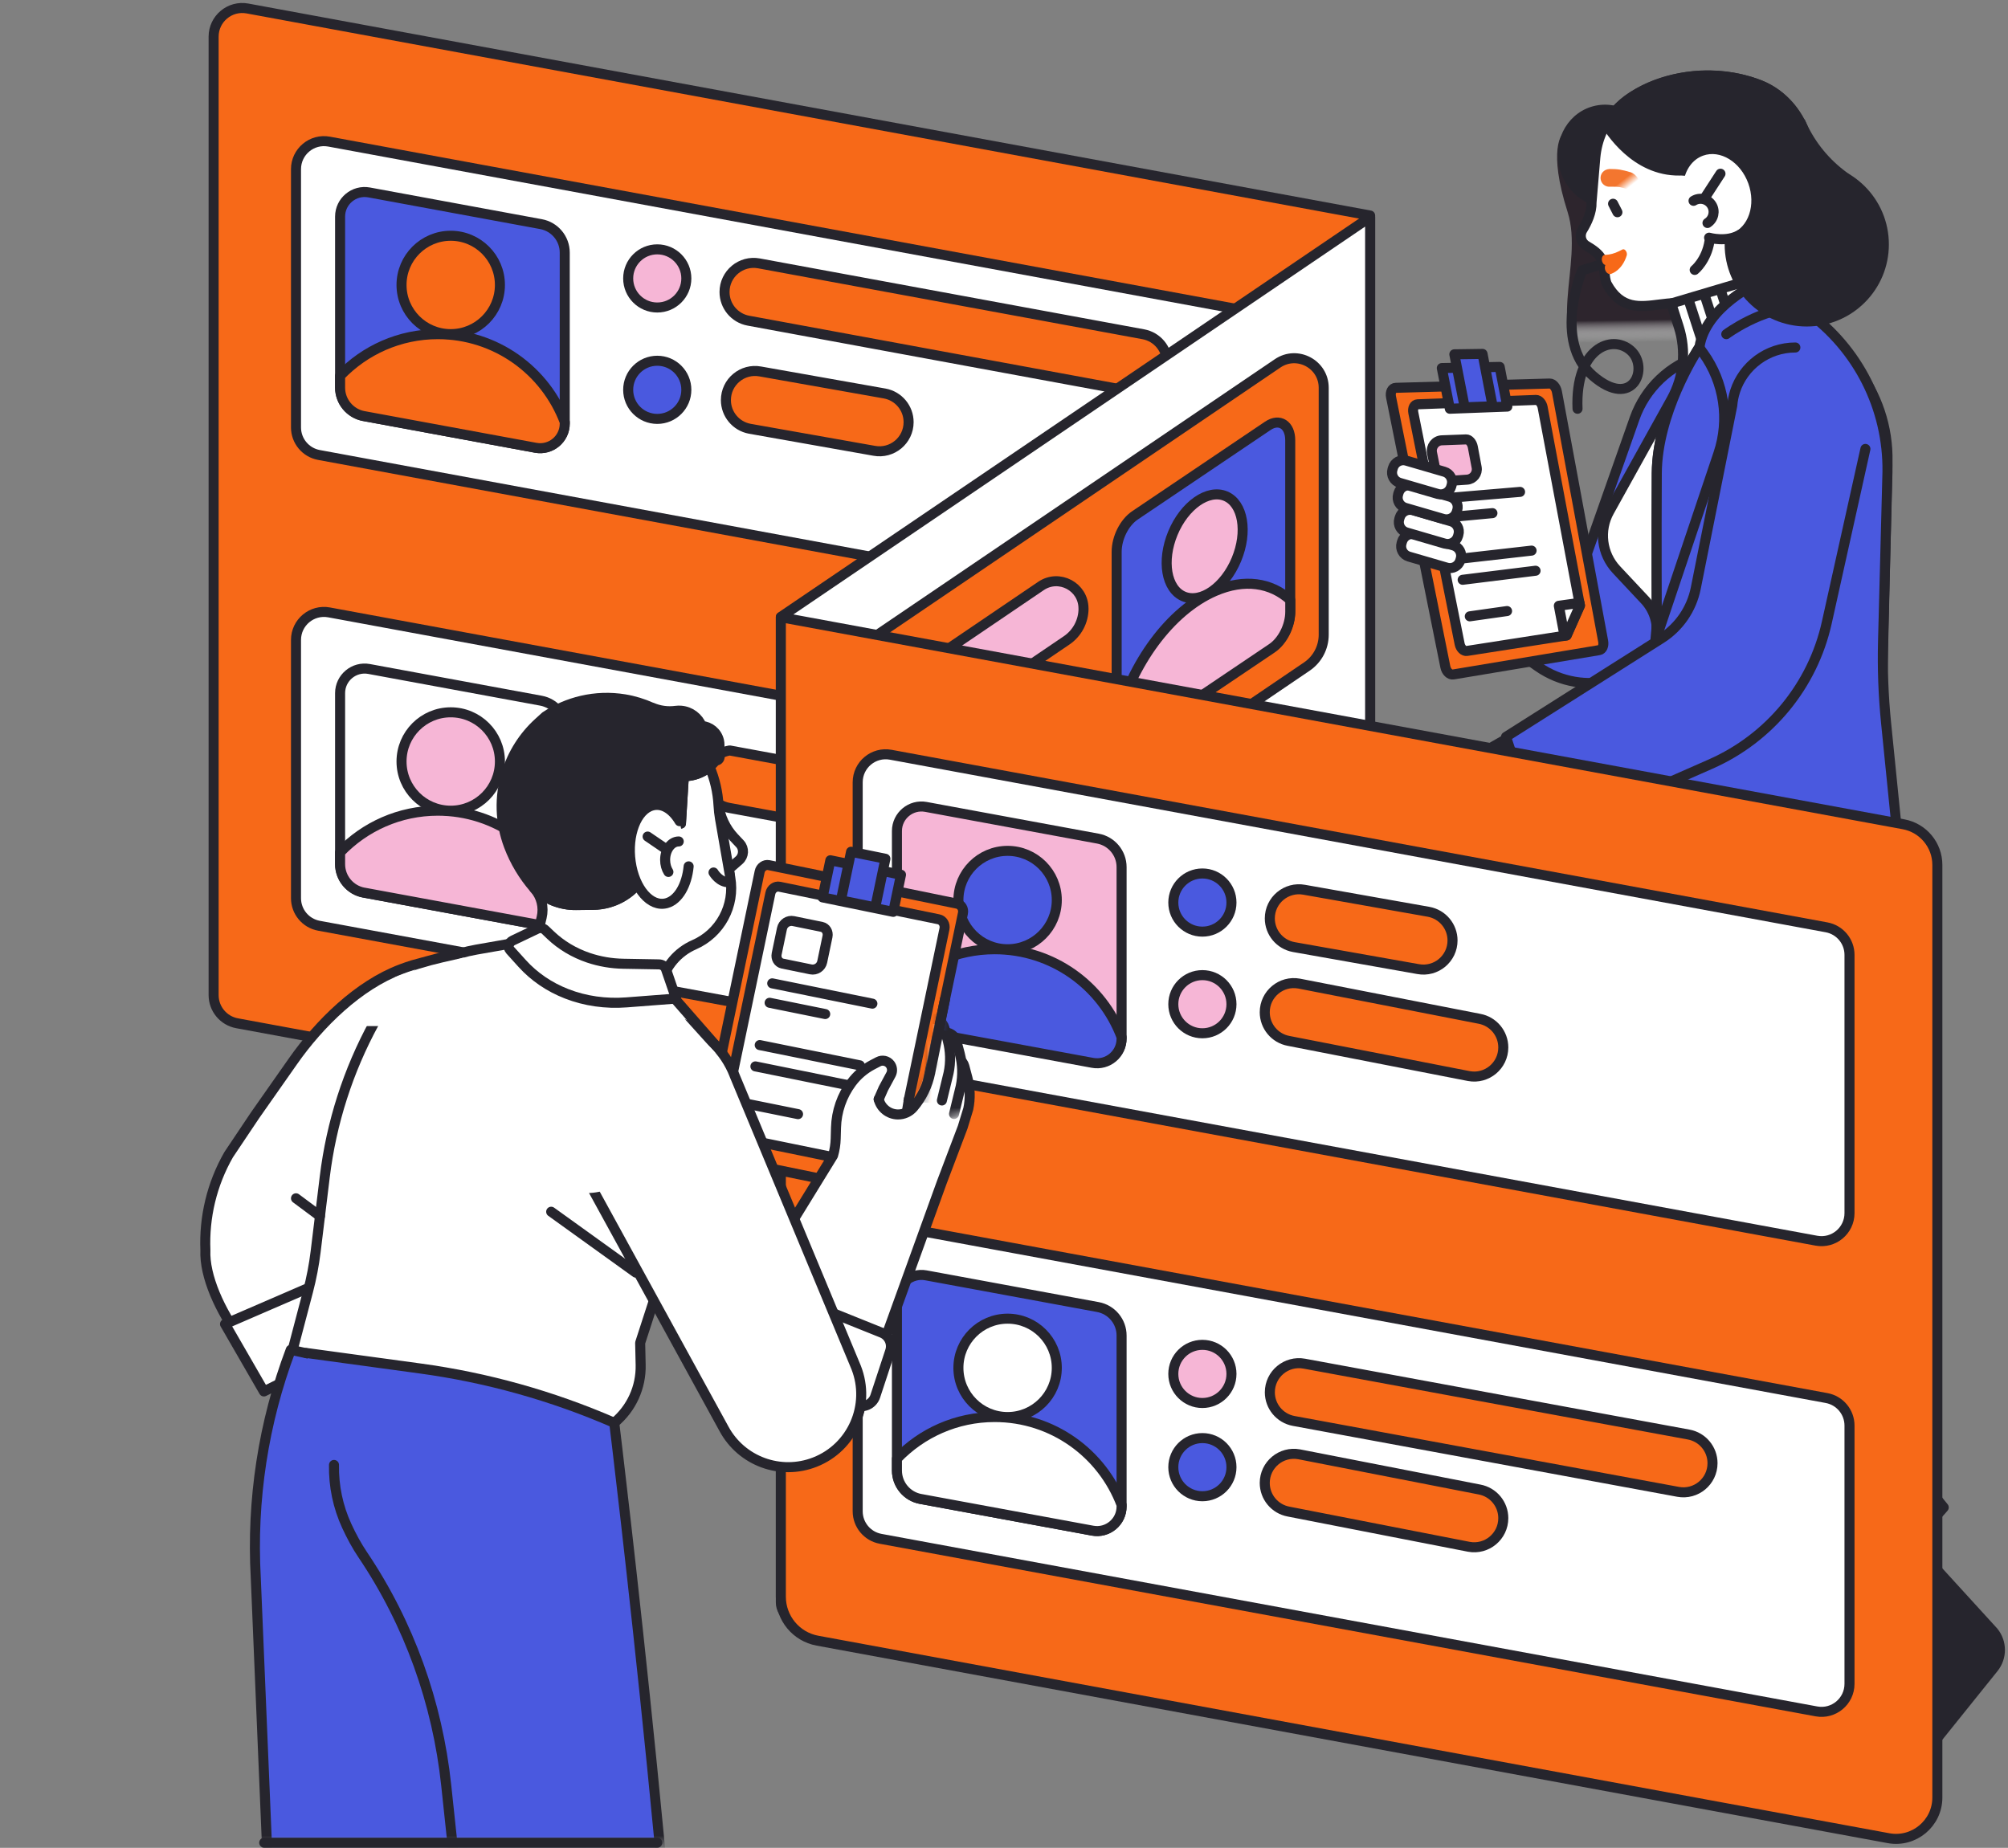
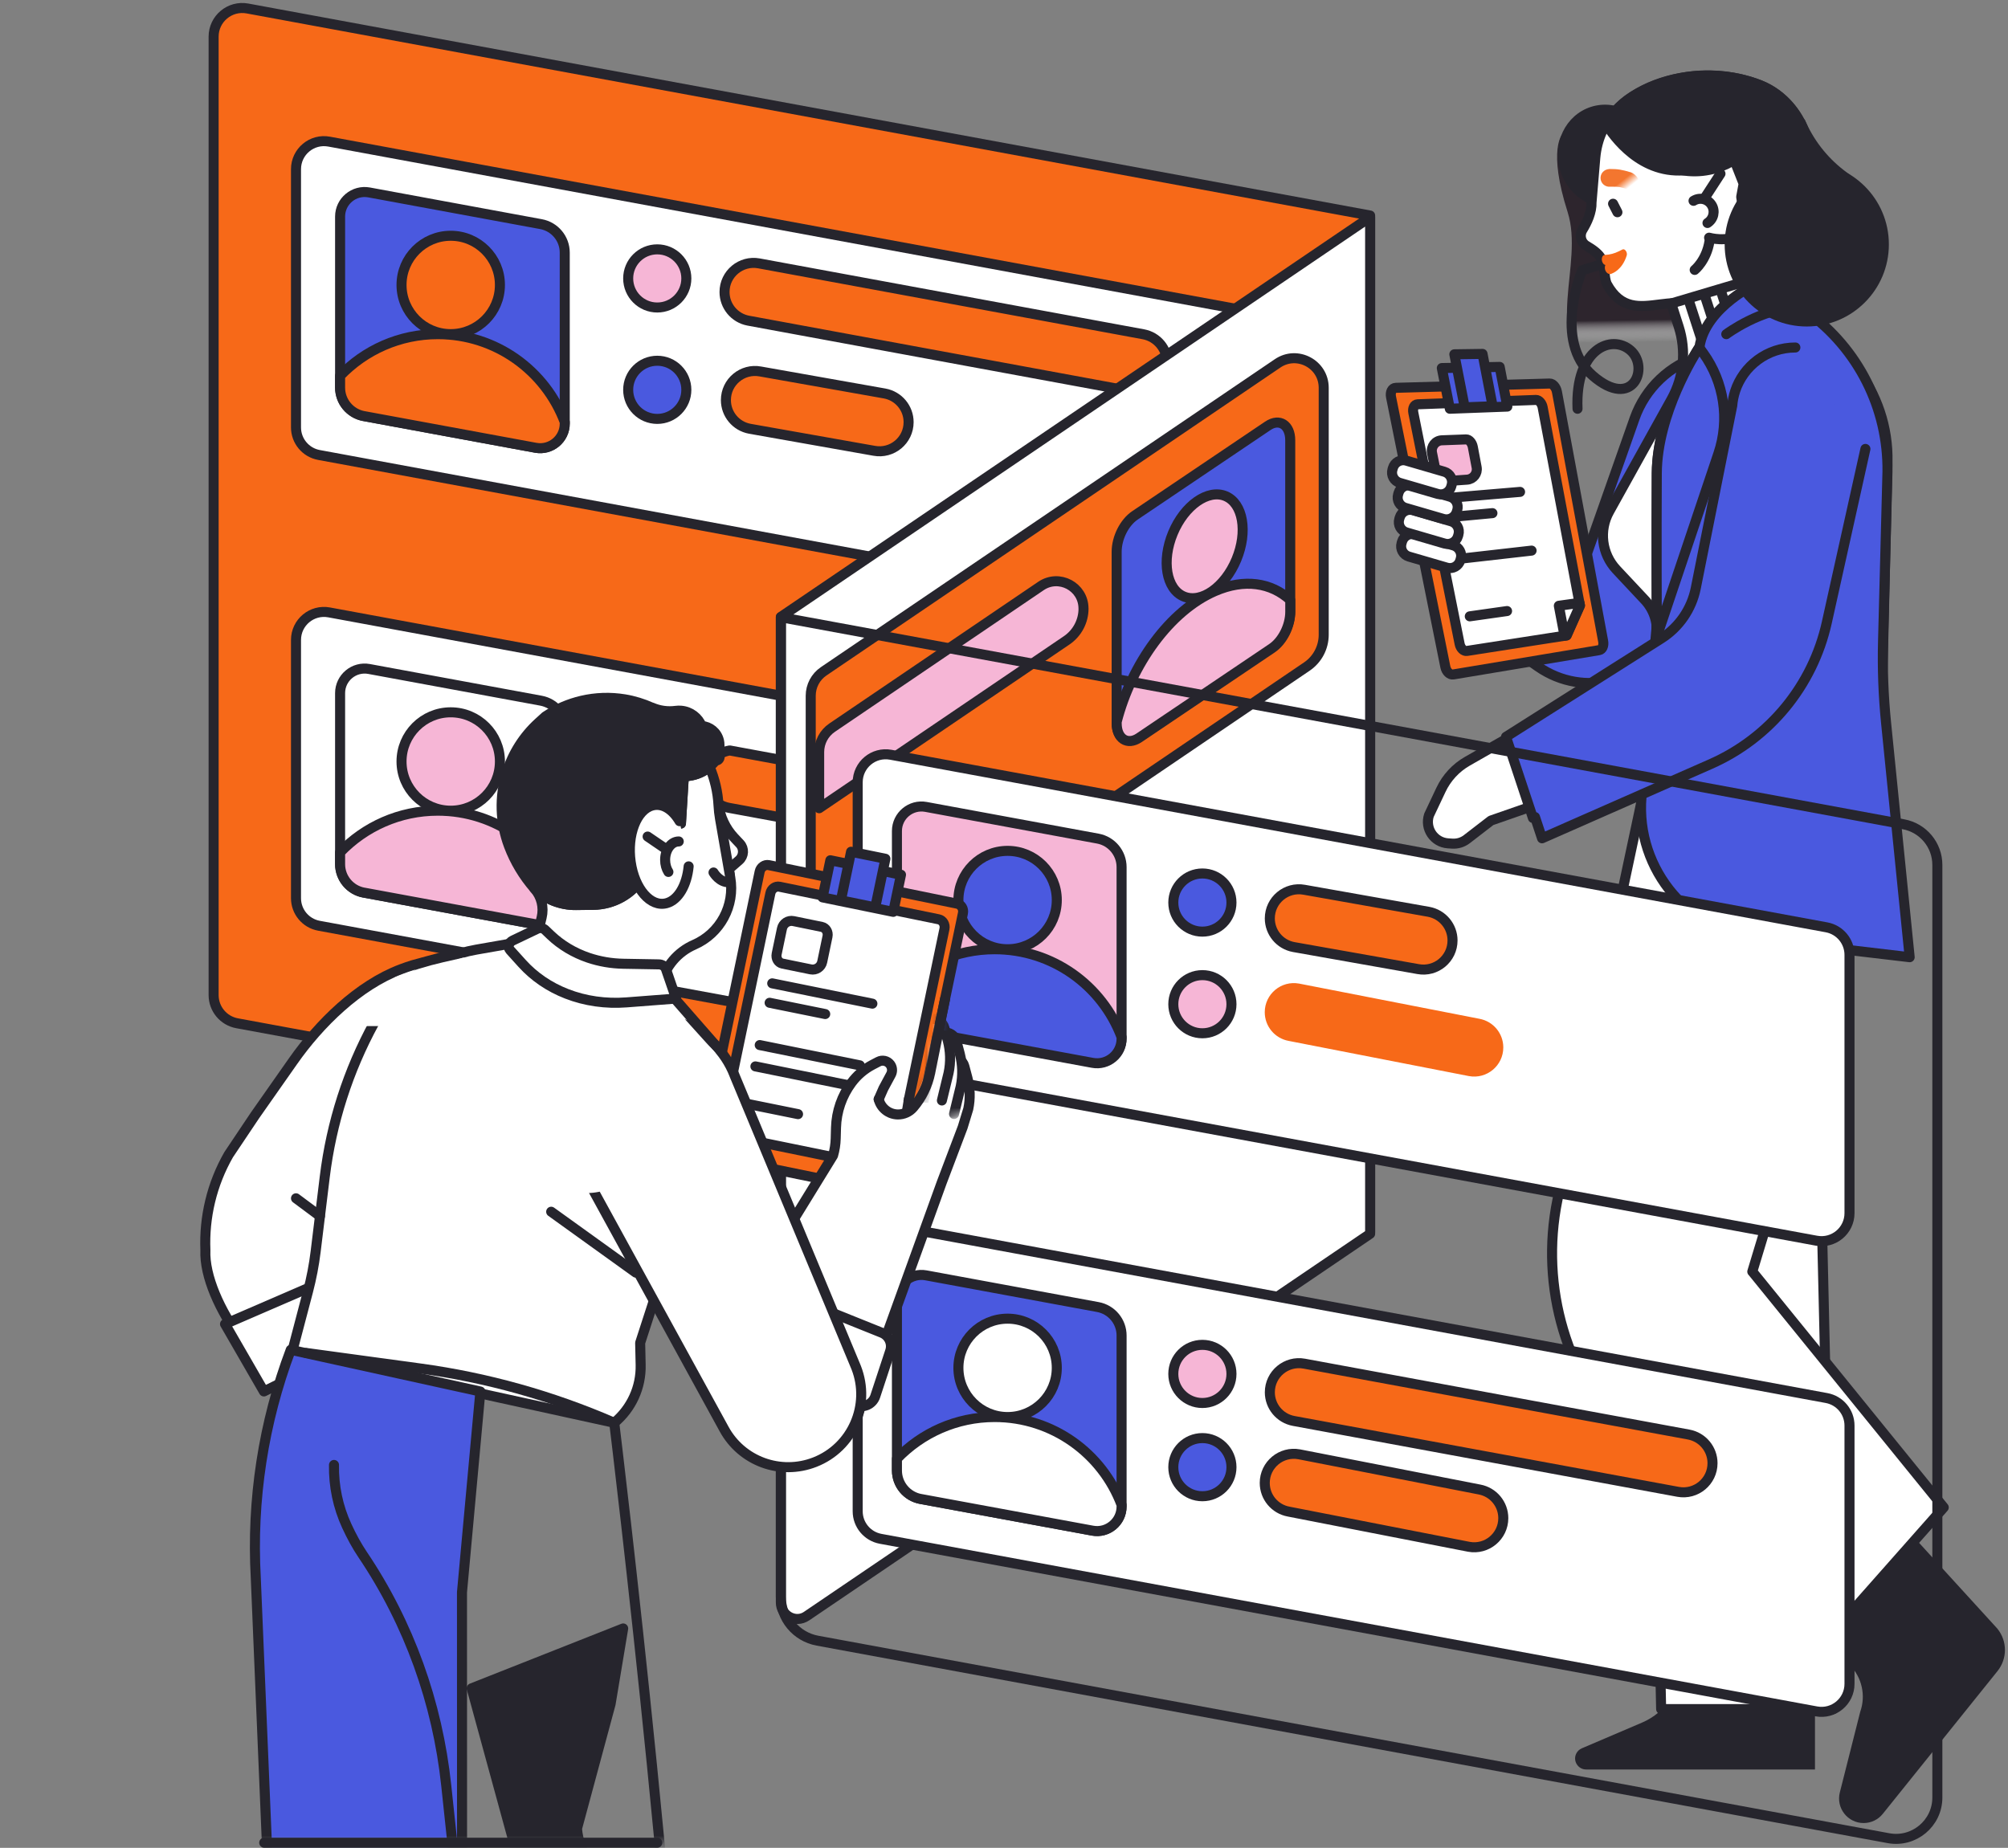
<svg xmlns="http://www.w3.org/2000/svg" width="251" height="231" viewBox="0 0 251 231" fill="none">
  <rect x="0" y="0" width="251" height="231" fill="#808080" stroke="none" />
  <path d="M195.954 26.511C193.436 18.612 195.302 16.784 195.302 16.784L218.472 16.461C218.472 16.461 216.578 18.979 221.226 21.864C225.873 24.746 213.878 30.666 216.682 34.163C216.798 34.307 216.911 34.461 217.017 34.617C219.987 39.011 217.491 45.031 212.323 46.223L208.397 47.126C205.355 47.825 201.787 48.656 199.262 46.822C192.712 42.059 198.052 33.1 195.954 26.514V26.511Z" fill="url(#paint0_linear_708_485)" />
  <path d="M200.772 32.859L197.774 33.781C197.774 33.781 194.049 42.584 199.091 46.964C204.134 51.345 206.203 45.914 203.833 43.819C201.462 41.724 196.877 43.574 197.191 51.1" stroke="#26252D" stroke-width="1.254" stroke-linecap="round" stroke-linejoin="round" />
  <path d="M202.808 25.705C206.011 24.686 207.729 21.096 206.645 17.687C205.561 14.277 202.085 12.339 198.881 13.357C195.678 14.376 193.96 17.966 195.044 21.376C196.128 24.785 199.604 26.724 202.808 25.705Z" fill="#26252D" />
  <path d="M219.443 10.436C211.977 7.724 200.274 10.508 199.415 19.681L198.942 25.284C198.982 26.529 198.374 27.812 197.816 28.718C197.389 29.411 197.606 30.317 198.308 30.728C199.111 31.198 199.907 31.753 200.221 32.453C200.531 33.139 200.528 34.801 200.845 35.491C204.379 41.995 210.387 33.999 214.868 40.973L214.919 40.944L214.26 41.186C216.098 43.494 220.158 43.535 222.354 41.562L225.963 38.317C228.152 36.347 228.236 32.945 226.148 30.869L224.517 29.248C223.573 28.31 223.448 26.827 224.222 25.745L224.238 25.723C228.199 20.571 225.63 12.405 219.44 10.436H219.443Z" fill="white" stroke="#26252D" stroke-width="1.254" stroke-linecap="round" stroke-linejoin="round" />
  <path d="M183.43 62.309L197.799 70.832L204.324 52.308C205.657 48.53 208.715 45.614 212.556 44.466L214.143 43.992L221.923 52.967L208.94 79.076C205.852 85.291 197.962 87.31 192.267 83.344L183.402 77.172L183.427 62.312L183.43 62.309Z" fill="#4A59DF" stroke="#26252D" stroke-width="1.254" stroke-linecap="round" stroke-linejoin="round" />
  <path d="M199.903 81.273L181.659 84.315C181.232 84.387 180.787 83.963 180.668 83.371L173.879 49.636C173.753 49.012 174.017 48.494 174.468 48.482L193.707 47.946C194.099 47.936 194.506 48.397 194.616 48.98L200.395 80.16C200.499 80.715 200.282 81.213 199.906 81.273H199.903Z" fill="#F76918" stroke="#26252D" stroke-width="1.254" stroke-linecap="round" stroke-linejoin="round" />
  <path d="M192.836 50.937C192.736 50.404 192.362 49.984 191.999 49.996L177.198 50.542C176.79 50.558 176.552 51.028 176.665 51.596L182.456 80.505C182.566 81.047 182.968 81.436 183.356 81.376L195.828 79.435L197.493 75.694L192.833 50.937H192.836Z" fill="white" stroke="#26252D" stroke-width="1.254" stroke-linecap="round" stroke-linejoin="round" />
  <path d="M184.101 55.871C184 55.338 183.627 54.917 183.263 54.93L180.234 55.043C179.432 55.071 178.845 55.814 179.002 56.605L179.541 59.295C179.651 59.837 180.052 60.226 180.441 60.167L183.386 59.963C184.167 59.91 184.725 59.188 184.581 58.42L184.101 55.871Z" fill="#F6B6D6" stroke="#26252D" stroke-width="1.254" stroke-linecap="round" stroke-linejoin="round" />
-   <path d="M182.832 72.48L191.945 71.348" stroke="#26252D" stroke-width="1.254" stroke-linecap="round" stroke-linejoin="round" />
  <path d="M183.723 77.048L188.382 76.387" stroke="#26252D" stroke-width="1.254" stroke-linecap="round" stroke-linejoin="round" />
  <path d="M197.499 75.693L197.436 75.367L194.855 75.728L195.567 79.475L195.834 79.434L197.499 75.693Z" fill="white" stroke="#26252D" stroke-width="1.254" stroke-linecap="round" stroke-linejoin="round" />
  <path d="M188.415 50.828L181.228 51.098L180.227 46.011L187.462 45.867L188.415 50.828Z" fill="#4A59DF" stroke="#26252D" stroke-width="1.254" stroke-linecap="round" stroke-linejoin="round" />
  <path d="M183.088 50.918L181.793 44.292L185.318 44.242L186.581 50.79L183.088 50.918Z" fill="#4A59DF" stroke="#26252D" stroke-width="1.254" stroke-linecap="round" stroke-linejoin="round" />
  <path d="M180.754 62.273L190.008 61.492" stroke="#26252D" stroke-width="1.254" stroke-linecap="round" stroke-linejoin="round" />
  <path d="M182.301 69.873L191.448 68.832" stroke="#26252D" stroke-width="1.254" stroke-linecap="round" stroke-linejoin="round" />
  <path d="M181.359 64.634L186.555 64.148" stroke="#26252D" stroke-width="1.254" stroke-linecap="round" stroke-linejoin="round" />
  <path d="M218.716 35.023L213.605 36.541L208.908 37.937L209.839 40.843C210.805 43.857 210.482 47.137 208.945 49.906L201.153 63.939C199.842 66.3 200.206 69.238 202.049 71.211L205.599 74.999C206.69 76.162 207.23 77.736 207.082 79.326L205.283 98.797H234.969L235.935 57.774C236.142 48.978 230.128 41.254 221.548 39.301L221.448 39.279L218.716 35.033V35.023Z" fill="white" stroke="#26252D" stroke-width="1.254" stroke-linecap="round" stroke-linejoin="round" />
  <path d="M213.037 43.534L211.105 37.582" stroke="#26252D" stroke-width="1.254" stroke-linecap="round" stroke-linejoin="round" />
  <path d="M215.077 43.042L213.145 37.09" stroke="#26252D" stroke-width="1.254" stroke-linecap="round" stroke-linejoin="round" />
  <path d="M217.119 42.55L215.188 36.598" stroke="#26252D" stroke-width="1.254" stroke-linecap="round" stroke-linejoin="round" />
  <path d="M210.208 206.677V207.84C210.208 211.108 208.258 214.062 205.254 215.344L197.725 218.559C197.411 218.693 197.16 218.938 197.016 219.245C196.593 220.158 197.261 221.205 198.267 221.205H226.872V206.109L210.208 206.68V206.677Z" fill="#26252D" />
  <path d="M226.868 115.523L205.648 121.217L207.643 213.655H229.148L226.868 115.523Z" fill="white" stroke="#26252D" stroke-width="1.254" stroke-linecap="round" stroke-linejoin="round" />
  <path d="M249.689 203.618L239.463 192.41L228.227 205.11L231.225 208.149C232.743 209.689 233.251 211.959 232.527 213.997L229.977 224.079C229.488 226.017 230.953 227.901 232.953 227.901C233.884 227.901 234.763 227.481 235.346 226.754L249.698 208.892C250.928 207.349 250.924 205.16 249.689 203.621V203.618Z" fill="#26252D" />
  <path d="M219.037 158.967L224.766 140.036L227.083 132.695C229.865 123.881 231.094 114.649 230.717 105.414L206.183 95.301C206.089 96.329 198.525 131.043 194.678 150.011C192.457 160.955 195.832 172.285 203.674 180.231L204.775 181.348L226.588 206.964L228.228 205.111L239.463 192.411L242.969 188.447L219.043 158.964L219.037 158.967Z" fill="white" stroke="#26252D" stroke-width="1.254" stroke-linecap="round" stroke-linejoin="round" />
  <path d="M222.431 36.493L219.804 35.305C219.804 35.305 213.181 38.321 212.437 43.37C212.437 43.37 207.144 51.285 207.094 59.153C207.044 67.02 207.094 78.152 207.094 78.152L205.278 98.783C204.046 107.949 210.562 116.343 219.744 117.425L238.709 119.661L235.76 90.363C235.418 86.973 235.292 83.568 235.38 80.163L235.934 58.952C236.031 51.043 232.268 43.583 225.852 38.955L222.431 36.487V36.493Z" fill="#4A59DF" stroke="#26252D" stroke-width="1.254" stroke-linecap="round" stroke-linejoin="round" />
  <path d="M212.908 44.147C212.729 43.899 212.556 43.661 212.396 43.441C211.904 44.194 207.144 51.695 207.1 59.158C207.05 67.026 207.1 78.158 207.1 78.158L207.047 78.776L207.15 79.444L214.799 56.69C216.225 52.451 215.523 47.781 212.911 44.15L212.908 44.147Z" fill="#4A59DF" stroke="#26252D" stroke-width="1.254" stroke-linecap="round" stroke-linejoin="round" />
  <path d="M196.587 90.276L187.882 92.615L183.423 95.161C181.98 95.986 180.829 97.231 180.121 98.733L178.622 101.906C178.079 103.575 179.252 105.309 181.002 105.428L181.526 105.462C182.181 105.506 182.83 105.309 183.351 104.907L186.373 102.577L196.123 99.181L196.587 90.273V90.276Z" fill="white" stroke="#26252D" stroke-width="1.254" stroke-linecap="round" stroke-linejoin="round" />
  <path d="M224.421 43.441C220.9 43.441 217.918 45.737 216.886 48.913V48.926C216.701 49.493 216.582 50.089 216.532 50.704L211.972 73.533C211.452 76.132 209.89 78.406 207.651 79.826L188.25 92.112L191.615 102.254L191.875 102.141L192.756 104.797L213.822 95.521C221.204 92.269 226.601 85.7 228.351 77.823L233.177 56.12" fill="#4A59DF" />
  <path d="M224.421 43.441C220.9 43.441 217.918 45.737 216.886 48.913V48.926C216.701 49.493 216.582 50.089 216.532 50.704L211.972 73.533C211.452 76.132 209.89 78.406 207.651 79.826L188.25 92.112L191.615 102.254L191.875 102.141L192.756 104.797L213.822 95.521C221.204 92.269 226.601 85.7 228.351 77.823L233.177 56.12" stroke="#26252D" stroke-width="1.254" stroke-linecap="round" stroke-linejoin="round" />
  <path d="M215.785 41.776C215.785 41.776 220.247 38.445 224.782 38.445L215.785 41.776Z" fill="#4A59DF" />
  <path d="M215.785 41.776C215.785 41.776 220.247 38.445 224.782 38.445" stroke="#26252D" stroke-width="1.254" stroke-linecap="round" stroke-linejoin="round" />
  <path d="M175.252 67.715L175.195 67.911C174.987 68.624 175.397 69.371 176.11 69.579L180.866 70.965C181.58 71.173 182.327 70.763 182.534 70.05L182.591 69.854C182.799 69.141 182.39 68.394 181.676 68.186L176.92 66.8C176.206 66.592 175.46 67.002 175.252 67.715Z" fill="white" stroke="#26252D" stroke-width="1.254" stroke-linecap="round" stroke-linejoin="round" />
  <path d="M174.963 64.7L174.906 64.896C174.698 65.609 175.107 66.356 175.821 66.564L180.577 67.951C181.291 68.158 182.037 67.749 182.245 67.035L182.302 66.84C182.51 66.126 182.101 65.38 181.387 65.172L176.631 63.785C175.917 63.577 175.171 63.987 174.963 64.7Z" fill="white" stroke="#26252D" stroke-width="1.254" stroke-linecap="round" stroke-linejoin="round" />
  <path d="M174.818 61.625L174.761 61.821C174.553 62.534 174.963 63.281 175.676 63.489L180.433 64.875C181.146 65.083 181.893 64.674 182.101 63.96L182.158 63.765C182.366 63.051 181.956 62.304 181.243 62.097L176.486 60.71C175.773 60.502 175.026 60.912 174.818 61.625Z" fill="white" stroke="#26252D" stroke-width="1.254" stroke-linecap="round" stroke-linejoin="round" />
  <path d="M174.115 58.5L174.058 58.696C173.85 59.409 174.26 60.156 174.973 60.364L179.73 61.75C180.443 61.958 181.19 61.548 181.398 60.835L181.455 60.639C181.663 59.926 181.253 59.18 180.54 58.972L175.783 57.585C175.07 57.377 174.323 57.787 174.115 58.5Z" fill="white" stroke="#26252D" stroke-width="1.254" stroke-linecap="round" stroke-linejoin="round" />
  <path d="M225.845 40.816C231.514 40.816 236.109 36.221 236.109 30.553C236.109 24.884 231.514 20.289 225.845 20.289C220.177 20.289 215.582 24.884 215.582 30.553C215.582 36.221 220.177 40.816 225.845 40.816Z" fill="#26252D" />
  <path d="M224.24 25.72C225.739 23.657 226.366 21.136 226.072 18.677C226.065 18.68 226.056 18.683 226.05 18.687L226.062 18.618C226.031 18.373 225.99 18.132 225.943 17.89C225.937 17.862 225.93 17.837 225.927 17.809C225.883 17.595 225.83 17.382 225.771 17.172C225.758 17.128 225.745 17.084 225.733 17.04C225.676 16.849 225.614 16.658 225.545 16.47C225.526 16.416 225.507 16.363 225.488 16.307C225.401 16.071 225.303 15.842 225.197 15.614C224.055 13.183 221.979 11.314 219.442 10.433C219.138 10.327 218.834 10.232 218.53 10.142C217.304 9.787 216.056 9.565 214.801 9.474C214.488 9.452 214.174 9.436 213.861 9.43C210.722 9.364 207.586 10.113 204.773 11.65L204.576 11.76C204.381 11.866 204.193 11.979 204.008 12.095C203.955 12.13 203.901 12.167 203.848 12.205C203.72 12.29 203.591 12.377 203.466 12.468C203.409 12.509 203.353 12.556 203.296 12.597C203.177 12.688 203.061 12.779 202.945 12.876C202.892 12.92 202.841 12.967 202.791 13.011C202.675 13.111 202.562 13.215 202.453 13.321C202.409 13.365 202.365 13.409 202.321 13.45C202.208 13.563 202.095 13.682 201.985 13.801C201.954 13.836 201.923 13.87 201.891 13.908C201.769 14.046 201.65 14.187 201.537 14.331C201.515 14.359 201.493 14.384 201.471 14.413C201.355 14.563 201.242 14.717 201.136 14.873C201.123 14.892 201.107 14.914 201.095 14.933C200.976 15.112 200.86 15.294 200.75 15.479C201.666 16.981 205.196 22.004 211.001 21.242L216.347 18.894L217.953 22.967L217.649 24.616L217.956 26.539L218.226 26.79C219.621 28.085 221.39 28.866 223.249 29.035C223.692 29.076 224.008 28.637 223.867 28.216C223.588 27.392 223.707 26.457 224.243 25.717L224.24 25.72Z" fill="#26252D" stroke="#26252D" stroke-width="1.254" stroke-linecap="round" stroke-linejoin="round" />
  <path d="M217.913 13.473L221.105 16.342L219.672 18.192C218.412 19.82 216.674 21.017 214.702 21.616C212.259 22.357 209.66 22.121 207.424 21.021C206.292 20.462 205.323 19.625 204.68 18.797L203.887 17.725L217.91 13.473H217.913Z" fill="#26252D" />
-   <path d="M210.426 22.844C210.639 21.266 211.517 19.956 212.875 19.46C215.023 18.679 217.556 20.228 218.535 22.919C219.513 25.613 218.569 28.425 216.421 29.209C214.813 29.796 212.984 29.071 211.755 27.535" fill="white" />
  <path d="M225.58 14.91C226.633 17.41 228.311 19.592 230.453 21.257L231.353 21.956L224.736 23.408L221.484 15.838L225.583 14.913L225.58 14.91Z" fill="#26252D" />
  <path d="M203.821 21.533C202.783 21.223 202.24 21.119 201.202 21.125C201.159 21.125 201.118 21.138 201.074 21.144C201.043 21.144 201.011 21.154 200.98 21.157C200.952 21.163 200.927 21.166 200.898 21.175C200.829 21.194 200.763 21.219 200.698 21.248C200.694 21.248 200.691 21.248 200.688 21.251C200.415 21.386 200.196 21.627 200.108 21.941C199.942 22.53 200.287 23.142 200.873 23.305C200.992 23.339 201.115 23.346 201.231 23.339C201.243 23.339 201.253 23.339 201.265 23.339C202.375 23.314 202.77 23.427 203.366 23.646C203.984 23.907 204.677 23.8 204.887 23.233C205.097 22.665 204.605 21.812 203.815 21.524L203.821 21.533Z" fill="url(#paint1_linear_708_485)" />
  <path d="M211.836 33.742C211.836 33.742 213.3 32.569 213.686 30.164" stroke="#26252D" stroke-width="1.254" stroke-linecap="round" stroke-linejoin="round" />
  <path d="M213.435 27.876C214.2 27.393 214.432 26.383 213.949 25.618C213.466 24.853 212.456 24.621 211.691 25.104" fill="white" />
  <path d="M213.435 27.876C214.2 27.393 214.432 26.383 213.949 25.618C213.466 24.853 212.456 24.621 211.691 25.104" stroke="#26252D" stroke-width="1.254" stroke-linecap="round" stroke-linejoin="round" />
  <path d="M215.06 21.715L213.125 24.697" stroke="#26252D" stroke-width="1.254" stroke-linecap="round" stroke-linejoin="round" />
  <path d="M213.637 29.712C213.637 29.712 215.841 30.358 217.566 29.301" stroke="#26252D" stroke-width="1.254" stroke-linecap="round" stroke-linejoin="round" />
  <path d="M201.633 25.469L202.178 26.532" stroke="#26252D" stroke-width="1.254" stroke-linecap="round" stroke-linejoin="round" />
  <path d="M203.294 31.485C203.291 31.472 203.288 31.462 203.282 31.45C203.175 31.23 202.987 31.114 202.833 31.177L202.325 31.428C201.808 31.685 201.25 31.832 200.669 31.864C200.39 31.829 200.196 32.118 200.23 32.51C200.252 32.755 200.4 33.049 200.654 33.124C200.654 33.124 200.66 33.124 200.673 33.121C200.619 33.231 200.594 33.369 200.607 33.529C200.641 33.921 200.901 34.219 201.181 34.253C201.293 34.269 201.384 34.279 201.46 34.203C201.532 34.178 202.77 33.77 203.341 31.936C203.382 31.801 203.363 31.632 203.3 31.481L203.294 31.485Z" fill="#F76918" />
  <path d="M171.267 154.041L29.632 127.919C27.936 127.606 26.703 126.126 26.703 124.401V4.579C26.703 2.343 28.732 0.656 30.93 1.06L171.267 26.943V154.041Z" fill="#F76918" />
  <path d="M171.267 154.041L29.632 127.919C27.936 127.606 26.703 126.126 26.703 124.401V4.579C26.703 2.343 28.732 0.656 30.93 1.06L171.267 26.943V154.041Z" stroke="#26252D" stroke-width="1.254" stroke-linecap="round" stroke-linejoin="round" />
  <path d="M39.866 56.877L156.841 78.451C158.992 78.849 160.977 77.197 160.977 75.008V42.721C160.977 41.035 159.773 39.586 158.111 39.278L41.136 17.704C38.985 17.306 37 18.958 37 21.147V53.434C37 55.12 38.204 56.569 39.866 56.877Z" fill="white" />
  <path d="M39.866 56.877L156.841 78.451C158.992 78.849 160.977 77.197 160.977 75.008V42.721C160.977 41.035 159.773 39.586 158.111 39.278L41.136 17.704C38.985 17.306 37 18.958 37 21.147V53.434C37 55.12 38.204 56.569 39.866 56.877Z" stroke="#26252D" stroke-width="1.254" stroke-linecap="round" stroke-linejoin="round" />
  <path d="M39.866 115.728L156.841 137.303C158.992 137.701 160.977 136.048 160.977 133.859V101.573C160.977 99.886 159.773 98.437 158.111 98.13L41.136 76.556C38.985 76.157 37 77.81 37 79.999V112.285C37 113.972 38.204 115.421 39.866 115.728Z" fill="white" />
  <path d="M39.866 115.728L156.841 137.303C158.992 137.701 160.977 136.048 160.977 133.859V101.573C160.977 99.886 159.773 98.437 158.111 98.13L41.136 76.556C38.985 76.157 37 77.81 37 79.999V112.285C37 113.972 38.204 115.421 39.866 115.728Z" stroke="#26252D" stroke-width="1.254" stroke-linecap="round" stroke-linejoin="round" />
  <path d="M145.901 45.368C145.901 43.612 144.647 42.107 142.919 41.787L94.869 32.925C92.63 32.511 90.566 34.23 90.566 36.506C90.566 38.262 91.821 39.767 93.548 40.087L141.599 48.949C143.837 49.363 145.901 47.645 145.901 45.368Z" fill="#F76918" />
  <path d="M145.901 45.368C145.901 43.612 144.647 42.107 142.919 41.787L94.869 32.925C92.63 32.511 90.566 34.23 90.566 36.506C90.566 38.262 91.821 39.767 93.548 40.087L141.599 48.949C143.837 49.363 145.901 47.645 145.901 45.368Z" stroke="#26252D" stroke-width="1.254" stroke-linecap="round" stroke-linejoin="round" />
  <path d="M125.507 100.14L91.214 93.816C89.511 94.091 88.156 95.568 88.156 97.412C88.156 99.256 89.411 100.677 91.138 100.993L125.435 107.318C127.137 107.042 128.492 105.565 128.492 103.722C128.492 101.878 127.238 100.46 125.51 100.14H125.507Z" fill="#F76918" />
  <path d="M125.507 100.14L91.214 93.816C89.511 94.091 88.156 95.568 88.156 97.412C88.156 99.256 89.411 100.677 91.138 100.993L125.435 107.318C127.137 107.042 128.492 105.565 128.492 103.722C128.492 101.878 127.238 100.46 125.51 100.14H125.507Z" stroke="#26252D" stroke-width="1.254" stroke-linecap="round" stroke-linejoin="round" />
  <path d="M100.826 202.029L171.266 154.239V27.145L97.606 77.117V200.323C97.606 201.979 99.457 202.96 100.826 202.029Z" fill="white" />
  <path d="M100.826 202.029L171.266 154.239V27.145L97.606 77.117V200.323C97.606 201.979 99.457 202.96 100.826 202.029Z" stroke="#26252D" stroke-width="1.254" stroke-linecap="round" stroke-linejoin="round" />
  <path d="M165.464 79.35V48.478C165.464 45.518 162.153 43.762 159.703 45.424L102.958 83.922C101.945 84.609 101.34 85.753 101.34 86.976V118.438C101.34 121.398 104.651 123.154 107.1 121.492L163.357 83.326C164.674 82.433 165.464 80.943 165.464 79.353V79.35Z" fill="#F76918" />
  <path d="M165.464 79.35V48.478C165.464 45.518 162.153 43.762 159.703 45.424L102.958 83.922C101.945 84.609 101.34 85.753 101.34 86.976V118.438C101.34 121.398 104.651 123.154 107.1 121.492L163.357 83.326C164.674 82.433 165.464 80.943 165.464 79.353V79.35Z" stroke="#26252D" stroke-width="1.254" stroke-linecap="round" stroke-linejoin="round" />
  <path d="M158.478 53.232C159.936 52.251 161.279 53.113 161.279 55.032V76.409C161.279 78.156 160.316 80.075 158.986 80.969L142.382 92.16C140.924 93.142 139.582 92.28 139.582 90.36V68.984C139.582 67.237 140.545 65.318 141.874 64.424L158.478 53.232Z" fill="#4A59DF" />
  <path d="M158.478 53.232C159.936 52.251 161.279 53.113 161.279 55.032V76.409C161.279 78.156 160.316 80.075 158.986 80.969L142.382 92.16C140.924 93.142 139.582 92.28 139.582 90.36V68.984C139.582 67.237 140.545 65.318 141.874 64.424L158.478 53.232Z" stroke="#26252D" stroke-width="1.254" stroke-linecap="round" stroke-linejoin="round" />
  <path d="M158.99 81.04L142.386 92.232C140.928 93.213 139.586 92.351 139.586 90.432V90.231C141.449 83.003 146.234 76.352 151.844 73.909C155.553 72.294 158.902 72.837 161.283 75.01V76.48C161.283 78.227 160.32 80.146 158.99 81.04Z" fill="#F6B6D6" />
  <path d="M158.99 81.04L142.386 92.232C140.928 93.213 139.586 92.351 139.586 90.432V90.231C141.449 83.003 146.234 76.352 151.844 73.909C155.553 72.294 158.902 72.837 161.283 75.01V76.48C161.283 78.227 160.32 80.146 158.99 81.04Z" stroke="#26252D" stroke-width="1.254" stroke-linecap="round" stroke-linejoin="round" />
  <path d="M154.552 69.946C155.995 66.481 155.387 62.933 153.195 62.02C151.003 61.108 148.056 63.177 146.614 66.642C145.172 70.106 145.78 73.655 147.972 74.567C150.164 75.48 153.11 73.411 154.552 69.946Z" fill="#F6B6D6" />
  <path d="M154.552 69.946C155.995 66.481 155.387 62.933 153.195 62.02C151.003 61.108 148.056 63.177 146.614 66.642C145.172 70.106 145.78 73.655 147.972 74.567C150.164 75.48 153.11 73.411 154.552 69.946Z" stroke="#26252D" stroke-width="1.254" stroke-linecap="round" stroke-linejoin="round" />
  <path d="M135.437 76.074C135.437 73.339 132.38 71.718 130.119 73.255L104.013 90.966C103.001 91.652 102.395 92.797 102.395 94.02V101.038L133.333 80.05C134.65 79.156 135.441 77.667 135.441 76.077L135.437 76.074Z" fill="#F6B6D6" />
  <path d="M135.437 76.074C135.437 73.339 132.38 71.718 130.119 73.255L104.013 90.966C103.001 91.652 102.395 92.797 102.395 94.02V101.038L133.333 80.05C134.65 79.156 135.441 77.667 135.441 76.077L135.437 76.074Z" stroke="#26252D" stroke-width="1.254" stroke-linecap="round" stroke-linejoin="round" />
-   <path d="M236.061 229.793L102.177 205.101C99.528 204.612 97.606 202.301 97.606 199.607V77.16L237.936 103.043C240.388 103.495 242.169 105.633 242.169 108.126V224.71C242.169 227.939 239.237 230.379 236.061 229.793Z" fill="#F76918" />
  <path d="M236.061 229.793L102.177 205.101C99.528 204.612 97.606 202.301 97.606 199.607V77.16L237.936 103.043C240.388 103.495 242.169 105.633 242.169 108.126V224.71C242.169 227.939 239.237 230.379 236.061 229.793Z" stroke="#26252D" stroke-width="1.254" stroke-linecap="round" stroke-linejoin="round" />
  <path d="M110.077 133.525L227.052 155.1C229.203 155.498 231.188 153.845 231.188 151.656V119.37C231.188 117.683 229.984 116.234 228.322 115.927L111.347 94.353C109.196 93.954 107.211 95.607 107.211 97.796V130.082C107.211 131.769 108.415 133.218 110.077 133.525Z" fill="white" />
  <path d="M110.077 133.525L227.052 155.1C229.203 155.498 231.188 153.845 231.188 151.656V119.37C231.188 117.683 229.984 116.234 228.322 115.927L111.347 94.353C109.196 93.954 107.211 95.607 107.211 97.796V130.082C107.211 131.769 108.415 133.218 110.077 133.525Z" stroke="#26252D" stroke-width="1.254" stroke-linecap="round" stroke-linejoin="round" />
  <path d="M110.077 192.369L227.052 213.943C229.203 214.341 231.188 212.689 231.188 210.5V178.214C231.188 176.527 229.984 175.078 228.322 174.771L111.347 153.196C109.196 152.798 107.211 154.451 107.211 156.639V188.926C107.211 190.613 108.415 192.061 110.077 192.369Z" fill="white" />
  <path d="M110.077 192.369L227.052 213.943C229.203 214.341 231.188 212.689 231.188 210.5V178.214C231.188 176.527 229.984 175.078 228.322 174.771L111.347 153.196C109.196 152.798 107.211 154.451 107.211 156.639V188.926C107.211 190.613 108.415 192.061 110.077 192.369Z" stroke="#26252D" stroke-width="1.254" stroke-linecap="round" stroke-linejoin="round" />
  <path d="M181.566 117.567C181.566 115.811 180.311 114.306 178.583 113.986L163.03 111.23C160.791 110.816 158.727 112.534 158.727 114.811C158.727 116.567 159.982 118.072 161.71 118.392L177.263 121.148C179.502 121.562 181.566 119.844 181.566 117.567Z" fill="#F76918" />
  <path d="M181.566 117.567C181.566 115.811 180.311 114.306 178.583 113.986L163.03 111.23C160.791 110.816 158.727 112.534 158.727 114.811C158.727 116.567 159.982 118.072 161.71 118.392L177.263 121.148C179.502 121.562 181.566 119.844 181.566 117.567Z" stroke="#26252D" stroke-width="1.254" stroke-linecap="round" stroke-linejoin="round" />
  <path d="M113.576 52.774C113.576 51.018 112.322 49.513 110.594 49.193L95.04 46.437C92.802 46.023 90.738 47.741 90.738 50.018C90.738 51.774 91.992 53.279 93.72 53.599L109.274 56.355C111.513 56.769 113.576 55.051 113.576 52.774Z" fill="#F76918" />
  <path d="M113.576 52.774C113.576 51.018 112.322 49.513 110.594 49.193L95.04 46.437C92.802 46.023 90.738 47.741 90.738 50.018C90.738 51.774 91.992 53.279 93.72 53.599L109.274 56.355C111.513 56.769 113.576 55.051 113.576 52.774Z" stroke="#26252D" stroke-width="1.254" stroke-linecap="round" stroke-linejoin="round" />
  <path d="M214.065 182.915C214.065 181.159 212.811 179.654 211.083 179.334L163.033 170.472C160.794 170.058 158.73 171.777 158.73 174.053C158.73 175.809 159.985 177.314 161.713 177.634L209.763 186.496C212.002 186.91 214.065 185.192 214.065 182.915Z" fill="#F76918" />
  <path d="M214.065 182.915C214.065 181.159 212.811 179.654 211.083 179.334L163.033 170.472C160.794 170.058 158.73 171.777 158.73 174.053C158.73 175.809 159.985 177.314 161.713 177.634L209.763 186.496C212.002 186.91 214.065 185.192 214.065 182.915Z" stroke="#26252D" stroke-width="1.254" stroke-linecap="round" stroke-linejoin="round" />
  <path d="M187.912 189.785C187.912 188.029 186.658 186.523 184.93 186.204L162.396 181.804C160.157 181.39 158.094 183.109 158.094 185.385C158.094 187.141 159.348 188.646 161.076 188.966L183.61 193.366C185.849 193.78 187.912 192.061 187.912 189.785Z" fill="#F76918" />
  <path d="M187.912 189.785C187.912 188.029 186.658 186.523 184.93 186.204L162.396 181.804C160.157 181.39 158.094 183.109 158.094 185.385C158.094 187.141 159.348 188.646 161.076 188.966L183.61 193.366C185.849 193.78 187.912 192.061 187.912 189.785Z" stroke="#26252D" stroke-width="1.254" stroke-linecap="round" stroke-linejoin="round" />
  <path d="M187.912 130.941C187.912 129.185 186.658 127.68 184.93 127.36L162.396 122.96C160.157 122.546 158.094 124.265 158.094 126.541C158.094 128.297 159.348 129.803 161.076 130.123L183.61 134.522C185.849 134.936 187.912 133.218 187.912 130.941Z" fill="#F76918" />
-   <path d="M187.912 130.941C187.912 129.185 186.658 127.68 184.93 127.36L162.396 122.96C160.157 122.546 158.094 124.265 158.094 126.541C158.094 128.297 159.348 129.803 161.076 130.123L183.61 134.522C185.849 134.936 187.912 133.218 187.912 130.941Z" stroke="#26252D" stroke-width="1.254" stroke-linecap="round" stroke-linejoin="round" />
  <path d="M115.742 159.431C113.857 159.083 112.117 160.532 112.117 162.447V183.824C112.117 185.571 113.365 187.07 115.084 187.387L136.573 191.35C138.458 191.698 140.198 190.25 140.198 188.334V166.957C140.198 165.21 138.95 163.711 137.232 163.395L115.742 159.431Z" fill="#4A59DF" />
  <path d="M115.742 159.431C113.857 159.083 112.117 160.532 112.117 162.447V183.824C112.117 185.571 113.365 187.07 115.084 187.387L136.573 191.35C138.458 191.698 140.198 190.25 140.198 188.334V166.957C140.198 165.21 138.95 163.711 137.232 163.395L115.742 159.431Z" stroke="#26252D" stroke-width="1.254" stroke-linecap="round" stroke-linejoin="round" />
  <path d="M115.742 100.872C113.857 100.524 112.117 101.973 112.117 103.889V125.266C112.117 127.012 113.365 128.511 115.084 128.828L136.573 132.792C138.458 133.14 140.198 131.691 140.198 129.775V108.398C140.198 106.652 138.95 105.153 137.232 104.836L115.742 100.872Z" fill="#F6B6D6" />
  <path d="M115.742 100.872C113.857 100.524 112.117 101.973 112.117 103.889V125.266C112.117 127.012 113.365 128.511 115.084 128.828L136.573 132.792C138.458 133.14 140.198 131.691 140.198 129.775V108.398C140.198 106.652 138.95 105.153 137.232 104.836L115.742 100.872Z" stroke="#26252D" stroke-width="1.254" stroke-linecap="round" stroke-linejoin="round" />
  <path d="M46.137 83.63C44.252 83.282 42.512 84.731 42.512 86.647V108.024C42.512 109.77 43.76 111.269 45.478 111.586L66.968 115.549C68.853 115.898 70.593 114.449 70.593 112.533V91.156C70.593 89.409 69.345 87.91 67.626 87.594L46.137 83.63Z" fill="white" />
  <path d="M46.137 83.63C44.252 83.282 42.512 84.731 42.512 86.647V108.024C42.512 109.77 43.76 111.269 45.478 111.586L66.968 115.549C68.853 115.898 70.593 114.449 70.593 112.533V91.156C70.593 89.409 69.345 87.91 67.626 87.594L46.137 83.63Z" stroke="#26252D" stroke-width="1.254" stroke-linecap="round" stroke-linejoin="round" />
  <path d="M45.478 111.585L66.968 115.549C68.853 115.897 70.593 114.448 70.593 112.532V112.332C68.181 105.913 61.991 101.344 54.729 101.344C49.928 101.344 45.594 103.344 42.512 106.556V108.026C42.512 109.773 43.76 111.272 45.478 111.589V111.585Z" fill="#F6B6D6" />
  <path d="M45.478 111.585L66.968 115.549C68.853 115.897 70.593 114.448 70.593 112.532V112.332C68.181 105.913 61.991 101.344 54.729 101.344C49.928 101.344 45.594 103.344 42.512 106.556V108.026C42.512 109.773 43.76 111.272 45.478 111.589V111.585Z" stroke="#26252D" stroke-width="1.254" stroke-linecap="round" stroke-linejoin="round" />
  <path d="M56.341 101.346C59.737 101.346 62.49 98.592 62.49 95.196C62.49 91.8 59.737 89.047 56.341 89.047C52.944 89.047 50.191 91.8 50.191 95.196C50.191 98.592 52.944 101.346 56.341 101.346Z" fill="#F6B6D6" />
  <path d="M56.341 101.346C59.737 101.346 62.49 98.592 62.49 95.196C62.49 91.8 59.737 89.047 56.341 89.047C52.944 89.047 50.191 91.8 50.191 95.196C50.191 98.592 52.944 101.346 56.341 101.346Z" stroke="#26252D" stroke-width="1.254" stroke-linecap="round" stroke-linejoin="round" />
  <path d="M115.084 128.906L136.573 132.869C138.458 133.217 140.198 131.769 140.198 129.853V129.652C137.787 123.233 131.597 118.664 124.334 118.664C119.533 118.664 115.2 120.665 112.117 123.876V125.347C112.117 127.093 113.365 128.592 115.084 128.909V128.906Z" fill="#4A59DF" />
  <path d="M115.084 128.906L136.573 132.869C138.458 133.217 140.198 131.769 140.198 129.853V129.652C137.787 123.233 131.597 118.664 124.334 118.664C119.533 118.664 115.2 120.665 112.117 123.876V125.347C112.117 127.093 113.365 128.592 115.084 128.909V128.906Z" stroke="#26252D" stroke-width="1.254" stroke-linecap="round" stroke-linejoin="round" />
  <path d="M125.95 118.666C129.346 118.666 132.099 115.913 132.099 112.517C132.099 109.12 129.346 106.367 125.95 106.367C122.554 106.367 119.801 109.12 119.801 112.517C119.801 115.913 122.554 118.666 125.95 118.666Z" fill="#4A59DF" />
  <path d="M125.95 118.666C129.346 118.666 132.099 115.913 132.099 112.517C132.099 109.12 129.346 106.367 125.95 106.367C122.554 106.367 119.801 109.12 119.801 112.517C119.801 115.913 122.554 118.666 125.95 118.666Z" stroke="#26252D" stroke-width="1.254" stroke-linecap="round" stroke-linejoin="round" />
  <path d="M115.084 187.386L136.573 191.35C138.458 191.698 140.198 190.249 140.198 188.333V188.133C137.787 181.714 131.597 177.145 124.334 177.145C119.533 177.145 115.2 179.145 112.117 182.356V183.827C112.117 185.574 113.365 187.073 115.084 187.389V187.386Z" fill="white" />
  <path d="M115.084 187.386L136.573 191.35C138.458 191.698 140.198 190.249 140.198 188.333V188.133C137.787 181.714 131.597 177.145 124.334 177.145C119.533 177.145 115.2 179.145 112.117 182.356V183.827C112.117 185.574 113.365 187.073 115.084 187.389V187.386Z" stroke="#26252D" stroke-width="1.254" stroke-linecap="round" stroke-linejoin="round" />
  <path d="M125.95 177.146C129.346 177.146 132.099 174.393 132.099 170.997C132.099 167.601 129.346 164.848 125.95 164.848C122.554 164.848 119.801 167.601 119.801 170.997C119.801 174.393 122.554 177.146 125.95 177.146Z" fill="white" />
  <path d="M125.95 177.146C129.346 177.146 132.099 174.393 132.099 170.997C132.099 167.601 129.346 164.848 125.95 164.848C122.554 164.848 119.801 167.601 119.801 170.997C119.801 174.393 122.554 177.146 125.95 177.146Z" stroke="#26252D" stroke-width="1.254" stroke-linecap="round" stroke-linejoin="round" />
  <path d="M46.137 24.056C44.252 23.708 42.512 25.157 42.512 27.073V48.449C42.512 50.196 43.76 51.695 45.478 52.012L66.968 55.975C68.853 56.323 70.593 54.874 70.593 52.959V31.582C70.593 29.835 69.345 28.336 67.626 28.02L46.137 24.056Z" fill="#4A59DF" />
  <path d="M46.137 24.056C44.252 23.708 42.512 25.157 42.512 27.073V48.449C42.512 50.196 43.76 51.695 45.478 52.012L66.968 55.975C68.853 56.323 70.593 54.874 70.593 52.959V31.582C70.593 29.835 69.345 28.336 67.626 28.02L46.137 24.056Z" stroke="#26252D" stroke-width="1.254" stroke-linecap="round" stroke-linejoin="round" />
  <path d="M45.478 52.015L66.968 55.979C68.853 56.327 70.593 54.878 70.593 52.962V52.761C68.181 46.342 61.991 41.773 54.729 41.773C49.928 41.773 45.594 43.774 42.512 46.985V48.456C42.512 50.203 43.76 51.701 45.478 52.018V52.015Z" fill="#F76918" />
  <path d="M45.478 52.015L66.968 55.979C68.853 56.327 70.593 54.878 70.593 52.962V52.761C68.181 46.342 61.991 41.773 54.729 41.773C49.928 41.773 45.594 43.774 42.512 46.985V48.456C42.512 50.203 43.76 51.701 45.478 52.018V52.015Z" stroke="#26252D" stroke-width="1.254" stroke-linecap="round" stroke-linejoin="round" />
  <path d="M56.341 41.771C59.737 41.771 62.49 39.018 62.49 35.622C62.49 32.226 59.737 29.473 56.341 29.473C52.944 29.473 50.191 32.226 50.191 35.622C50.191 39.018 52.944 41.771 56.341 41.771Z" fill="#F76918" />
  <path d="M56.341 41.771C59.737 41.771 62.49 39.018 62.49 35.622C62.49 32.226 59.737 29.473 56.341 29.473C52.944 29.473 50.191 32.226 50.191 35.622C50.191 39.018 52.944 41.771 56.341 41.771Z" stroke="#26252D" stroke-width="1.254" stroke-linecap="round" stroke-linejoin="round" />
  <path d="M150.298 116.464C152.306 116.464 153.933 114.837 153.933 112.83C153.933 110.823 152.306 109.195 150.298 109.195C148.291 109.195 146.664 110.823 146.664 112.83C146.664 114.837 148.291 116.464 150.298 116.464Z" fill="#4A59DF" />
  <path d="M150.298 116.464C152.306 116.464 153.933 114.837 153.933 112.83C153.933 110.823 152.306 109.195 150.298 109.195C148.291 109.195 146.664 110.823 146.664 112.83C146.664 114.837 148.291 116.464 150.298 116.464Z" stroke="#26252D" stroke-width="1.254" stroke-linecap="round" stroke-linejoin="round" />
  <path d="M150.298 129.171C152.306 129.171 153.933 127.544 153.933 125.537C153.933 123.53 152.306 121.902 150.298 121.902C148.291 121.902 146.664 123.53 146.664 125.537C146.664 127.544 148.291 129.171 150.298 129.171Z" fill="#F6B6D6" />
  <path d="M150.298 129.171C152.306 129.171 153.933 127.544 153.933 125.537C153.933 123.53 152.306 121.902 150.298 121.902C148.291 121.902 146.664 123.53 146.664 125.537C146.664 127.544 148.291 129.171 150.298 129.171Z" stroke="#26252D" stroke-width="1.254" stroke-linecap="round" stroke-linejoin="round" />
  <path d="M150.298 175.39C152.306 175.39 153.933 173.763 153.933 171.756C153.933 169.748 152.306 168.121 150.298 168.121C148.291 168.121 146.664 169.748 146.664 171.756C146.664 173.763 148.291 175.39 150.298 175.39Z" fill="#F6B6D6" />
  <path d="M150.298 175.39C152.306 175.39 153.933 173.763 153.933 171.756C153.933 169.748 152.306 168.121 150.298 168.121C148.291 168.121 146.664 169.748 146.664 171.756C146.664 173.763 148.291 175.39 150.298 175.39Z" stroke="#26252D" stroke-width="1.254" stroke-linecap="round" stroke-linejoin="round" />
  <path d="M150.298 187.046C152.306 187.046 153.933 185.419 153.933 183.412C153.933 181.405 152.306 179.777 150.298 179.777C148.291 179.777 146.664 181.405 146.664 183.412C146.664 185.419 148.291 187.046 150.298 187.046Z" fill="#4A59DF" />
  <path d="M150.298 187.046C152.306 187.046 153.933 185.419 153.933 183.412C153.933 181.405 152.306 179.777 150.298 179.777C148.291 179.777 146.664 181.405 146.664 183.412C146.664 185.419 148.291 187.046 150.298 187.046Z" stroke="#26252D" stroke-width="1.254" stroke-linecap="round" stroke-linejoin="round" />
  <path d="M82.158 38.441C84.165 38.441 85.792 36.813 85.792 34.806C85.792 32.799 84.165 31.172 82.158 31.172C80.15 31.172 78.523 32.799 78.523 34.806C78.523 36.813 80.15 38.441 82.158 38.441Z" fill="#F6B6D6" />
  <path d="M82.158 38.441C84.165 38.441 85.792 36.813 85.792 34.806C85.792 32.799 84.165 31.172 82.158 31.172C80.15 31.172 78.523 32.799 78.523 34.806C78.523 36.813 80.15 38.441 82.158 38.441Z" stroke="#26252D" stroke-width="1.254" stroke-linecap="round" stroke-linejoin="round" />
  <path d="M82.158 52.367C84.165 52.367 85.792 50.739 85.792 48.732C85.792 46.725 84.165 45.098 82.158 45.098C80.15 45.098 78.523 46.725 78.523 48.732C78.523 50.739 80.15 52.367 82.158 52.367Z" fill="#4A59DF" />
  <path d="M82.158 52.367C84.165 52.367 85.792 50.739 85.792 48.732C85.792 46.725 84.165 45.098 82.158 45.098C80.15 45.098 78.523 46.725 78.523 48.732C78.523 50.739 80.15 52.367 82.158 52.367Z" stroke="#26252D" stroke-width="1.254" stroke-linecap="round" stroke-linejoin="round" />
  <mask id="mask0_708_485" style="mask-type:luminance" maskUnits="userSpaceOnUse" x="0" y="74" width="147" height="157">
    <path d="M146.662 74.359H0V230.357H146.662V74.359Z" fill="white" />
  </mask>
  <g mask="url(#mask0_708_485)">
    <path d="M42.201 157.084C42.367 156.726 54.409 137.57 54.409 137.57L53.142 135.804L53.355 135.538L62.051 118.949L55.202 119.674C54.885 119.765 51.847 120.574 51.533 120.671C51.066 120.818 50.605 120.978 50.147 121.151C44.791 123.161 39.924 127.958 36.641 132.64L31.884 139.42L28.579 144.352C26.465 148.05 25.506 152.192 25.675 156.284C25.381 162.735 33.518 173.801 38.981 174.064C38.965 174.008 42.198 157.09 42.204 157.078L42.201 157.084Z" fill="white" />
    <path d="M42.201 157.084C42.367 156.726 54.409 137.57 54.409 137.57L53.142 135.804L53.355 135.538L62.051 118.949L55.202 119.674C54.885 119.765 51.847 120.574 51.533 120.671C51.066 120.818 50.605 120.978 50.147 121.151C44.791 123.161 39.924 127.958 36.641 132.64L31.884 139.42L28.579 144.352C26.465 148.05 25.506 152.192 25.675 156.284C25.381 162.735 33.518 173.801 38.981 174.064C38.965 174.008 42.198 157.09 42.204 157.078L42.201 157.084Z" stroke="#26252D" stroke-width="1.254" stroke-linecap="round" stroke-linejoin="round" />
    <path d="M52.632 164.227L32.989 173.945L28.129 165.522L50.105 156.008L52.852 164.036" fill="white" />
    <path d="M52.632 164.227L32.989 173.945L28.129 165.522L50.105 156.008L52.852 164.036" stroke="#26252D" stroke-width="1.254" stroke-linecap="round" stroke-linejoin="round" />
    <path d="M88.066 100.449L89.797 100.496C89.995 102.083 90.688 103.566 91.785 104.73L92.485 105.473C93.043 106.065 92.996 107.006 92.381 107.542L91.099 108.659L91.243 109.484L89.402 109.509L88.066 100.452V100.449Z" fill="white" />
    <path d="M88.066 100.449L89.797 100.496C89.995 102.083 90.688 103.566 91.785 104.73L92.485 105.473C93.043 106.065 92.996 107.006 92.381 107.542L91.099 108.659L91.243 109.484L89.402 109.509L88.066 100.452V100.449Z" stroke="#26252D" stroke-width="1.254" stroke-linecap="round" stroke-linejoin="round" />
    <path d="M91.285 109.711L90.005 102.364C89.908 101.803 89.842 101.238 89.814 100.671C89.726 99.002 89.343 97.378 88.701 95.863C87.957 96.487 87.042 96.892 86.06 97.005L85.48 97.071L85.12 102.953L80.817 101.166L80.337 109.664C78.998 111.79 76.675 113.088 74.163 113.117L71.99 113.142C70.043 113.164 68.18 112.408 66.787 111.063C66.8 111.075 66.809 111.091 66.822 111.103C67.681 112.085 68.01 113.421 67.706 114.688L66.766 118.592L82.304 124.277L82.63 122.985C83.178 120.806 84.706 119.003 86.769 118.103C90.03 116.682 91.896 113.214 91.285 109.708V109.711Z" fill="white" />
    <path d="M91.285 109.711L90.005 102.364C89.908 101.803 89.842 101.238 89.814 100.671C89.726 99.002 89.343 97.378 88.701 95.863C87.957 96.487 87.042 96.892 86.06 97.005L85.48 97.071L85.12 102.953L80.817 101.166L80.337 109.664C78.998 111.79 76.675 113.088 74.163 113.117L71.99 113.142C70.043 113.164 68.18 112.408 66.787 111.063C66.8 111.075 66.809 111.091 66.822 111.103C67.681 112.085 68.01 113.421 67.706 114.688L66.766 118.592L82.304 124.277L82.63 122.985C83.178 120.806 84.706 119.003 86.769 118.103C90.03 116.682 91.896 113.214 91.285 109.708V109.711Z" stroke="#26252D" stroke-width="1.254" stroke-linecap="round" stroke-linejoin="round" />
    <path d="M89.957 94.604L89.932 93.108C89.932 92.939 89.914 92.769 89.876 92.603C89.625 91.528 88.722 90.822 87.706 90.753C87.292 89.718 86.323 88.947 85.135 88.847C84.915 88.828 84.699 88.834 84.485 88.862C83.466 88.997 82.431 88.862 81.488 88.448H81.459C80.39 87.969 79.258 87.617 78.088 87.423C76.285 87.125 74.46 87.191 72.71 87.598C71.105 87.972 69.568 88.63 68.173 89.565L67.301 90.358C65.442 92.054 64.068 94.218 63.328 96.623C62.406 99.615 62.507 102.829 63.614 105.758C64.347 107.699 65.423 109.493 66.784 111.057C68.176 112.4 70.042 113.155 71.986 113.137L74.159 113.111C76.671 113.083 78.995 111.785 80.334 109.659L80.813 101.161L85.116 102.948L85.476 97.066L86.056 97C87.038 96.887 87.954 96.485 88.697 95.858C88.973 95.626 89.227 95.366 89.449 95.077C89.735 95.102 89.961 94.886 89.957 94.601V94.604Z" fill="#26252D" />
    <path d="M89.957 94.604L89.932 93.108C89.932 92.939 89.914 92.769 89.876 92.603C89.625 91.528 88.722 90.822 87.706 90.753C87.292 89.718 86.323 88.947 85.135 88.847C84.915 88.828 84.699 88.834 84.485 88.862C83.466 88.997 82.431 88.862 81.488 88.448H81.459C80.39 87.969 79.258 87.617 78.088 87.423C76.285 87.125 74.46 87.191 72.71 87.598C71.105 87.972 69.568 88.63 68.173 89.565L67.301 90.358C65.442 92.054 64.068 94.218 63.328 96.623C62.406 99.615 62.507 102.829 63.614 105.758C64.347 107.699 65.423 109.493 66.784 111.057C68.176 112.4 70.042 113.155 71.986 113.137L74.159 113.111C76.671 113.083 78.995 111.785 80.334 109.659L80.813 101.161L85.116 102.948L85.476 97.066L86.056 97C87.038 96.887 87.954 96.485 88.697 95.858C88.973 95.626 89.227 95.366 89.449 95.077C89.735 95.102 89.961 94.886 89.957 94.601V94.604Z" stroke="#26252D" stroke-width="1.254" stroke-linecap="round" stroke-linejoin="round" />
    <path d="M84.949 102.657C84.068 101.167 82.804 100.361 81.55 100.697C79.565 101.224 78.352 104.384 78.838 107.755C79.324 111.13 81.324 113.438 83.309 112.911C84.796 112.516 85.852 110.64 86.081 108.304" fill="white" />
    <path d="M84.949 102.657C84.068 101.167 82.804 100.361 81.55 100.697C79.565 101.224 78.352 104.384 78.838 107.755C79.324 111.13 81.324 113.438 83.309 112.911C84.796 112.516 85.852 110.64 86.081 108.304" stroke="#26252D" stroke-width="1.254" stroke-linecap="round" stroke-linejoin="round" />
    <path d="M83.551 109.001C83.294 108.597 83.141 108.07 83.141 107.496C83.141 106.223 83.903 105.191 84.843 105.191" fill="white" />
    <path d="M83.551 109.001C83.294 108.597 83.141 108.07 83.141 107.496C83.141 106.223 83.903 105.191 84.843 105.191" stroke="#26252D" stroke-width="1.254" stroke-linecap="round" stroke-linejoin="round" />
    <path d="M80.953 104.578L83.27 106.155" stroke="#26252D" stroke-width="1.254" stroke-linecap="round" stroke-linejoin="round" />
    <path d="M81.412 123.181C80.735 122.344 79.801 121.748 78.753 121.494L66.957 118.797C66.458 118.684 65.944 118.929 65.721 119.393L64.394 122.162L82.613 126.825L82.472 125.68C82.359 124.764 81.993 123.899 81.412 123.184V123.181Z" fill="white" />
    <path d="M81.412 123.181C80.735 122.344 79.801 121.748 78.753 121.494L66.957 118.797C66.458 118.684 65.944 118.929 65.721 119.393L64.394 122.162L82.613 126.825L82.472 125.68C82.359 124.764 81.993 123.899 81.412 123.184V123.181Z" stroke="#26252D" stroke-width="1.254" stroke-linecap="round" stroke-linejoin="round" />
    <path d="M89.191 109.07C89.191 109.07 89.944 110.375 91.192 110.29L89.191 109.07Z" fill="white" />
    <path d="M89.191 109.07C89.191 109.07 89.944 110.375 91.192 110.29" stroke="#26252D" stroke-width="1.254" stroke-linecap="round" stroke-linejoin="round" />
    <path d="M87.9 143.563L80.02 167.869L80.082 170.635C80.145 173.422 78.928 176.085 76.783 177.863L36.504 169.038L38.505 161.428C38.931 159.797 39.251 158.141 39.455 156.47L40.596 147.113C41.418 140.368 43.512 133.839 46.77 127.871C49.411 123.036 54.105 119.668 59.53 118.715L65.965 117.586L66.144 117.812C69.047 121.443 73.403 123.607 78.05 123.729L83.585 123.974L89.596 130.844L87.906 143.56L87.9 143.563Z" fill="white" />
    <path d="M87.9 143.563L80.02 167.869L80.082 170.635C80.145 173.422 78.928 176.085 76.783 177.863L36.504 169.038L38.505 161.428C38.931 159.797 39.251 158.141 39.455 156.47L40.596 147.113C41.418 140.368 43.512 133.839 46.77 127.871C49.411 123.036 54.105 119.668 59.53 118.715L65.965 117.586L66.144 117.812C69.047 121.443 73.403 123.607 78.05 123.729L83.585 123.974L89.596 130.844L87.906 143.56L87.9 143.563Z" stroke="#26252D" stroke-width="1.254" stroke-linecap="round" stroke-linejoin="round" />
    <path d="M46.681 205.125L55.746 215.523L54.589 295.477C54.555 297.842 54.991 300.19 55.869 302.389L56.584 304.176C56.668 304.392 56.715 304.621 56.715 304.853C56.715 305.86 55.897 306.678 54.89 306.678H41.463C40.14 306.678 39.064 305.606 39.064 304.279C39.064 304.025 39.105 303.775 39.183 303.536L39.973 301.115C40.648 299.052 40.811 296.857 40.447 294.715L36.245 269.892C35.389 264.621 35.27 259.255 35.887 253.95C36.392 249.622 36.405 245.251 35.928 240.924L34.768 230.412C34.57 228.628 34.458 226.837 34.426 225.044L34.109 206.097L46.681 205.131V205.125Z" fill="#26252D" />
    <path d="M46.681 205.125L55.746 215.523L54.589 295.477C54.555 297.842 54.991 300.19 55.869 302.389L56.584 304.176C56.668 304.392 56.715 304.621 56.715 304.853C56.715 305.86 55.897 306.678 54.89 306.678H41.463C40.14 306.678 39.064 305.606 39.064 304.279C39.064 304.025 39.105 303.775 39.183 303.536L39.973 301.115C40.648 299.052 40.811 296.857 40.447 294.715L36.245 269.892C35.389 264.621 35.27 259.255 35.887 253.95C36.392 249.622 36.405 245.251 35.928 240.924L34.768 230.412C34.57 228.628 34.458 226.837 34.426 225.044L34.109 206.097L46.681 205.131V205.125Z" stroke="#26252D" stroke-width="1.254" stroke-linecap="round" stroke-linejoin="round" />
    <path d="M77.897 203.574L76.323 213.023L72.124 228.595C72.563 234.528 80.61 241.019 80.522 246.968L85.226 295.607C85.204 297.05 86.038 298.37 87.352 298.969L94.937 302.431C95.774 302.813 96.314 303.651 96.314 304.573C96.314 305.874 95.26 306.927 93.959 306.927H74.009C71.933 306.927 70.271 305.2 70.356 303.124L70.466 300.408C70.691 294.783 70.215 289.151 69.048 283.644L66.188 270.17C64.765 263.462 64.579 256.551 65.636 249.774C66.574 243.779 66.229 237.654 64.63 231.8L58.957 211.059L77.897 203.574Z" fill="#26252D" />
    <path d="M77.897 203.574L76.323 213.023L72.124 228.595C72.563 234.528 80.61 241.019 80.522 246.968L85.226 295.607C85.204 297.05 86.038 298.37 87.352 298.969L94.937 302.431C95.774 302.813 96.314 303.651 96.314 304.573C96.314 305.874 95.26 306.927 93.959 306.927H74.009C71.933 306.927 70.271 305.2 70.356 303.124L70.466 300.408C70.691 294.783 70.215 289.151 69.048 283.644L66.188 270.17C64.765 263.462 64.579 256.551 65.636 249.774C66.574 243.779 66.229 237.654 64.63 231.8L58.957 211.059L77.897 203.574Z" stroke="#26252D" stroke-width="1.254" stroke-linecap="round" stroke-linejoin="round" />
    <path d="M57.748 199.091L57.773 291.585L35.901 291.233L31.972 197.231C31.43 187.535 32.919 177.83 36.346 168.742L60.047 173.954L57.745 199.087L57.748 199.091Z" fill="#4A59DF" />
    <path d="M57.748 199.091L57.773 291.585L35.901 291.233L31.972 197.231C31.43 187.535 32.919 177.83 36.346 168.742L60.047 173.954L57.745 199.087L57.748 199.091Z" stroke="#26252D" stroke-width="1.254" stroke-linecap="round" stroke-linejoin="round" />
-     <path d="M38.27 169.133L52.516 171.074C60.854 172.209 68.997 174.486 76.718 177.841L76.78 177.869C76.78 177.869 86.109 253.994 86.473 291.593H63.114L57.316 237.632L55.777 223.179C54.679 212.865 51.133 202.949 45.334 194.351C44.598 193.26 43.945 192.056 43.346 190.757C42.246 188.371 41.7 185.762 41.75 183.134" fill="#4A59DF" />
    <path d="M38.27 169.133L52.516 171.074C60.854 172.209 68.997 174.486 76.718 177.841L76.78 177.869C76.78 177.869 86.109 253.994 86.473 291.593H63.114L57.316 237.632L55.777 223.179C54.679 212.865 51.133 202.949 45.334 194.351C44.598 193.26 43.945 192.056 43.346 190.757C42.246 188.371 41.7 185.762 41.75 183.134" stroke="#26252D" stroke-width="1.254" stroke-linecap="round" stroke-linejoin="round" />
    <path d="M68.132 116.24L68.826 116.902C70.143 118.156 71.757 119.122 73.564 119.734C74.95 120.201 76.427 120.455 77.935 120.48L82.36 120.558C82.777 120.565 83.125 120.803 83.247 121.157L84.511 124.832L78.311 125.309C75.718 125.507 73.156 125.143 70.842 124.24C68.662 123.393 66.759 122.095 65.266 120.439L63.767 118.78C63.432 118.407 63.589 117.814 64.094 117.576L67.148 116.115C67.487 115.952 67.882 116.002 68.129 116.237L68.132 116.24Z" fill="white" />
    <path d="M68.132 116.24L68.826 116.902C70.143 118.156 71.757 119.122 73.564 119.734C74.95 120.201 76.427 120.455 77.935 120.48L82.36 120.558C82.777 120.565 83.125 120.803 83.247 121.157L84.511 124.832L78.311 125.309C75.718 125.507 73.156 125.143 70.842 124.24C68.662 123.393 66.759 122.095 65.266 120.439L63.767 118.78C63.432 118.407 63.589 117.814 64.094 117.576L67.148 116.115C67.487 115.952 67.882 116.002 68.129 116.237L68.132 116.24Z" stroke="#26252D" stroke-width="1.254" stroke-linecap="round" stroke-linejoin="round" />
    <path d="M112.059 149.299L88.515 144.479C88.001 144.372 87.675 143.836 87.794 143.278L94.956 108.969C95.072 108.411 95.583 108.047 96.101 108.15L119.644 112.97C120.159 113.077 120.485 113.613 120.366 114.171L113.203 148.48C113.087 149.038 112.576 149.402 112.059 149.299Z" fill="#F76918" />
    <path d="M112.059 149.299L88.515 144.479C88.001 144.372 87.675 143.836 87.794 143.278L94.956 108.969C95.072 108.411 95.583 108.047 96.101 108.15L119.644 112.97C120.159 113.077 120.485 113.613 120.366 114.171L113.203 148.48C113.087 149.038 112.576 149.402 112.059 149.299Z" stroke="#26252D" stroke-width="1.254" stroke-linecap="round" stroke-linejoin="round" />
    <path d="M118.056 116.125C118.172 115.567 117.849 115.031 117.335 114.924L97.441 110.851C96.927 110.744 96.413 111.111 96.297 111.669L90.223 140.757C90.107 141.315 90.43 141.851 90.944 141.958L108.363 145.523L112.54 142.538L118.056 116.125Z" fill="white" />
    <path d="M118.056 116.125C118.172 115.567 117.849 115.031 117.335 114.924L97.441 110.851C96.927 110.744 96.413 111.111 96.297 111.669L90.223 140.757C90.107 141.315 90.43 141.851 90.944 141.958L108.363 145.523L112.54 142.538L118.056 116.125Z" stroke="#26252D" stroke-width="1.254" stroke-linecap="round" stroke-linejoin="round" />
    <path d="M94.426 133.312L106.944 135.849" stroke="#26252D" stroke-width="1.254" stroke-linecap="round" stroke-linejoin="round" />
    <path d="M93.422 137.996L99.756 139.279" stroke="#26252D" stroke-width="1.254" stroke-linecap="round" stroke-linejoin="round" />
    <path d="M112.541 142.538L112.617 142.183L108.816 141.402L107.973 145.445L108.365 145.523L112.541 142.538Z" fill="white" />
    <path d="M112.541 142.538L112.617 142.183L108.816 141.402L107.973 145.445L108.365 145.523L112.541 142.538Z" stroke="#26252D" stroke-width="1.254" stroke-linecap="round" stroke-linejoin="round" />
    <path d="M111.655 113.993L102.824 112.184L103.793 107.543L112.624 109.352L111.655 113.993Z" fill="#4A59DF" />
    <path d="M111.655 113.993L102.824 112.184L103.793 107.543L112.624 109.352L111.655 113.993Z" stroke="#26252D" stroke-width="1.254" stroke-linecap="round" stroke-linejoin="round" />
    <path d="M105.113 112.554L106.383 106.477L110.676 107.355L109.406 113.432L105.113 112.554Z" fill="#4A59DF" />
    <path d="M105.113 112.554L106.383 106.477L110.676 107.355L109.406 113.432L105.113 112.554Z" stroke="#26252D" stroke-width="1.254" stroke-linecap="round" stroke-linejoin="round" />
    <path d="M109.835 137.418L110.425 136.073L111.365 134.329C111.585 133.922 111.544 133.423 111.265 133.056C110.917 132.601 110.293 132.464 109.788 132.73L109.064 133.109C108.035 133.649 107.138 134.414 106.445 135.348C105.235 136.976 104.558 138.936 104.501 140.962L104.463 142.332C104.445 143.05 104.332 143.762 104.131 144.449L89.449 168.312L107.022 177.409L117.719 147.816L120.337 140.908L121.036 138.619C121.303 137.343 121.268 136.02 120.933 134.759L120.541 133.282C120.353 132.576 119.66 132.125 118.938 132.241C118.186 132.36 117.662 133.053 117.747 133.809L117.894 135.132C118.001 136.089 117.957 137.054 117.766 137.995" fill="white" />
    <path d="M109.835 137.418L110.425 136.073L111.365 134.329C111.585 133.922 111.544 133.423 111.265 133.056C110.917 132.601 110.293 132.464 109.788 132.73L109.064 133.109C108.035 133.649 107.138 134.414 106.445 135.348C105.235 136.976 104.558 138.936 104.501 140.962L104.463 142.332C104.445 143.05 104.332 143.762 104.131 144.449L89.449 168.312L107.022 177.409L117.719 147.816L120.337 140.908L121.036 138.619C121.303 137.343 121.268 136.02 120.933 134.759L120.541 133.282C120.353 132.576 119.66 132.125 118.938 132.241C118.186 132.36 117.662 133.053 117.747 133.809L117.894 135.132C118.001 136.089 117.957 137.054 117.766 137.995" stroke="#26252D" stroke-width="1.254" stroke-linecap="round" stroke-linejoin="round" />
    <path d="M91.477 159.077L110.223 166.609C111.117 166.97 111.578 167.961 111.277 168.876L109.411 174.539C109.069 175.577 107.903 176.082 106.912 175.624L88.831 167.268C87.865 166.822 87.482 165.643 88.003 164.715L91.189 159.039" fill="white" />
    <path d="M91.477 159.077L110.223 166.609C111.117 166.97 111.578 167.961 111.277 168.876L109.411 174.539C109.069 175.577 107.903 176.082 106.912 175.624L88.831 167.268C87.865 166.822 87.482 165.643 88.003 164.715L91.189 159.039" stroke="#26252D" stroke-width="1.254" stroke-linecap="round" stroke-linejoin="round" />
    <path d="M91.795 134.383L107.023 170.963C108.861 175.654 106.546 180.944 101.858 182.781C97.565 184.465 92.692 182.681 90.5 178.623L71.432 143.825C68.399 138.212 70.641 131.204 76.367 128.388C82.272 125.484 89.4 128.253 91.799 134.38L91.795 134.383Z" fill="white" />
    <path d="M91.795 134.383L107.023 170.963C108.861 175.654 106.546 180.944 101.858 182.781C97.565 184.465 92.692 182.681 90.5 178.623L71.432 143.825C68.399 138.212 70.641 131.204 76.367 128.388C82.272 125.484 89.4 128.253 91.799 134.38L91.795 134.383Z" stroke="#26252D" stroke-width="1.254" stroke-linecap="round" stroke-linejoin="round" />
    <path d="M113.099 141.524L113.193 141.697C113.553 142.371 113.428 143.202 112.885 143.741L111.01 145.604C110.483 146.128 109.681 146.256 109.019 145.924C108.392 145.61 107.749 145.228 107.787 144.996C107.837 144.707 108.047 143.446 108.188 142.603C108.27 142.104 108.567 141.668 109 141.405L110.135 140.721C110.534 140.483 111.01 140.411 111.459 140.527L112.001 140.665C112.472 140.784 112.87 141.098 113.099 141.524Z" fill="white" />
    <path d="M68.898 151.48L79.482 159.093" stroke="#26252D" stroke-width="1.254" stroke-linecap="round" stroke-linejoin="round" />
    <mask id="mask1_708_485" style="mask-type:luminance" maskUnits="userSpaceOnUse" x="114" y="126" width="9" height="15">
      <path d="M117.896 126.008L114.516 140.652L122.916 138.742L120.702 127.143L117.896 126.008Z" fill="white" />
    </mask>
    <g mask="url(#mask1_708_485)">
      <path d="M114.516 138.598L115.447 138.2C116.011 137.259 116.41 136.231 116.629 135.158C116.833 134.164 116.877 133.142 116.764 132.132L116.607 130.734C116.516 129.934 117.071 129.203 117.868 129.078C118.63 128.956 119.363 129.432 119.561 130.179L119.978 131.74C120.332 133.073 120.37 134.471 120.088 135.82L119.254 139.26" fill="white" />
      <path d="M114.516 138.598L115.447 138.2C116.011 137.259 116.41 136.231 116.629 135.158C116.833 134.164 116.877 133.142 116.764 132.132L116.607 130.734C116.516 129.934 117.071 129.203 117.868 129.078C118.63 128.956 119.363 129.432 119.561 130.179L119.978 131.74C120.332 133.073 120.37 134.471 120.088 135.82L119.254 139.26" stroke="#26252D" stroke-width="1.254" stroke-linecap="round" stroke-linejoin="round" />
      <path d="M110.234 137.717L113.931 136.512C114.496 135.572 114.894 134.543 115.114 133.471C115.317 132.477 115.361 131.454 115.248 130.445L115.092 129.046C115.001 128.246 115.556 127.516 116.352 127.39C117.114 127.268 117.848 127.745 118.046 128.491L118.463 130.053C118.817 131.385 118.855 132.784 118.572 134.132L117.738 137.572" fill="white" />
      <path d="M110.234 137.717L113.931 136.512C114.496 135.572 114.894 134.543 115.114 133.471C115.317 132.477 115.361 131.454 115.248 130.445L115.092 129.046C115.001 128.246 115.556 127.516 116.352 127.39C117.114 127.268 117.848 127.745 118.046 128.491L118.463 130.053C118.817 131.385 118.855 132.784 118.572 134.132L117.738 137.572" stroke="#26252D" stroke-width="1.254" stroke-linecap="round" stroke-linejoin="round" />
      <path d="M118.006 140.524C118.006 140.361 116.009 136.152 116.009 136.152L110.395 138.31L110.521 141.007L118.006 140.521V140.524Z" fill="white" />
    </g>
    <path d="M118.133 124.879L116.277 134.092C115.954 135.698 115.226 137.193 114.163 138.441C113.677 139.009 112.965 139.332 112.219 139.319C111.087 139.301 110.109 138.52 109.836 137.419" stroke="#26252D" stroke-width="1.254" stroke-linecap="round" stroke-linejoin="round" />
    <path d="M113.615 137.395L113.395 138.746" stroke="#26252D" stroke-width="1.254" stroke-linecap="round" stroke-linejoin="round" />
    <path d="M96.527 122.93L109.049 125.467" stroke="#26252D" stroke-width="1.254" stroke-linecap="round" stroke-linejoin="round" />
    <path d="M94.965 130.645L107.483 133.181" stroke="#26252D" stroke-width="1.254" stroke-linecap="round" stroke-linejoin="round" />
    <path d="M96.203 125.359L103.152 126.767" stroke="#26252D" stroke-width="1.254" stroke-linecap="round" stroke-linejoin="round" />
  </g>
  <path d="M102.717 115.871L99.177 115.146C98.521 115.011 97.879 115.435 97.744 116.09L97.082 119.257C96.966 119.815 97.289 120.352 97.803 120.458L101.344 121.183C101.999 121.317 102.642 120.894 102.777 120.239L103.438 117.072C103.554 116.513 103.231 115.977 102.717 115.871Z" fill="white" />
  <path d="M102.717 115.871L99.177 115.146C98.521 115.011 97.879 115.435 97.744 116.09L97.082 119.257C96.966 119.815 97.289 120.352 97.803 120.458L101.344 121.183C101.999 121.317 102.642 120.894 102.777 120.239L103.438 117.072C103.554 116.513 103.231 115.977 102.717 115.871Z" stroke="#26252D" stroke-width="1.254" stroke-linecap="round" stroke-linejoin="round" />
  <path d="M33.027 230.359H82.159" stroke="#26252D" stroke-width="1.254" stroke-linecap="round" stroke-linejoin="round" />
  <path d="M48.731 128.27H43.551L49.459 122.133C51.4 121.368 53.394 120.75 55.426 120.286L58.038 119.691L48.731 128.27Z" fill="white" />
  <path d="M81.931 134.619L89.417 131.618L84.885 126.6L78.789 126.277L70.592 127.685L71.232 128.388C68.651 129.589 66.864 132.201 66.864 135.233C66.864 135.942 66.964 136.629 67.146 137.278C66.29 138.504 65.785 139.993 65.785 141.599C65.785 145.77 69.166 149.147 73.333 149.147C77.5 149.147 80.881 145.766 80.881 141.599C80.881 140.89 80.781 140.204 80.599 139.554C81.455 138.328 81.96 136.839 81.96 135.233C81.96 135.026 81.95 134.823 81.931 134.619Z" fill="white" />
  <path d="M37 149.801L39.992 152.027" stroke="#26252D" stroke-width="1.254" stroke-linecap="round" stroke-linejoin="round" />
  <defs>
    <linearGradient id="paint0_linear_708_485" x1="208.87" y1="46.69" x2="208.707" y2="36.439" gradientUnits="userSpaceOnUse">
      <stop offset="0.39" stop-color="white" stop-opacity="0" />
      <stop offset="0.5" stop-color="#B9B6B9" stop-opacity="0.33" />
      <stop offset="0.66" stop-color="#2D252D" />
    </linearGradient>
    <linearGradient id="paint1_linear_708_485" x1="204.21" y1="24.706" x2="201.62" y2="21.467" gradientUnits="userSpaceOnUse">
      <stop offset="0.33" stop-color="white" />
      <stop offset="0.62" stop-color="#F3762F" />
    </linearGradient>
  </defs>
</svg>